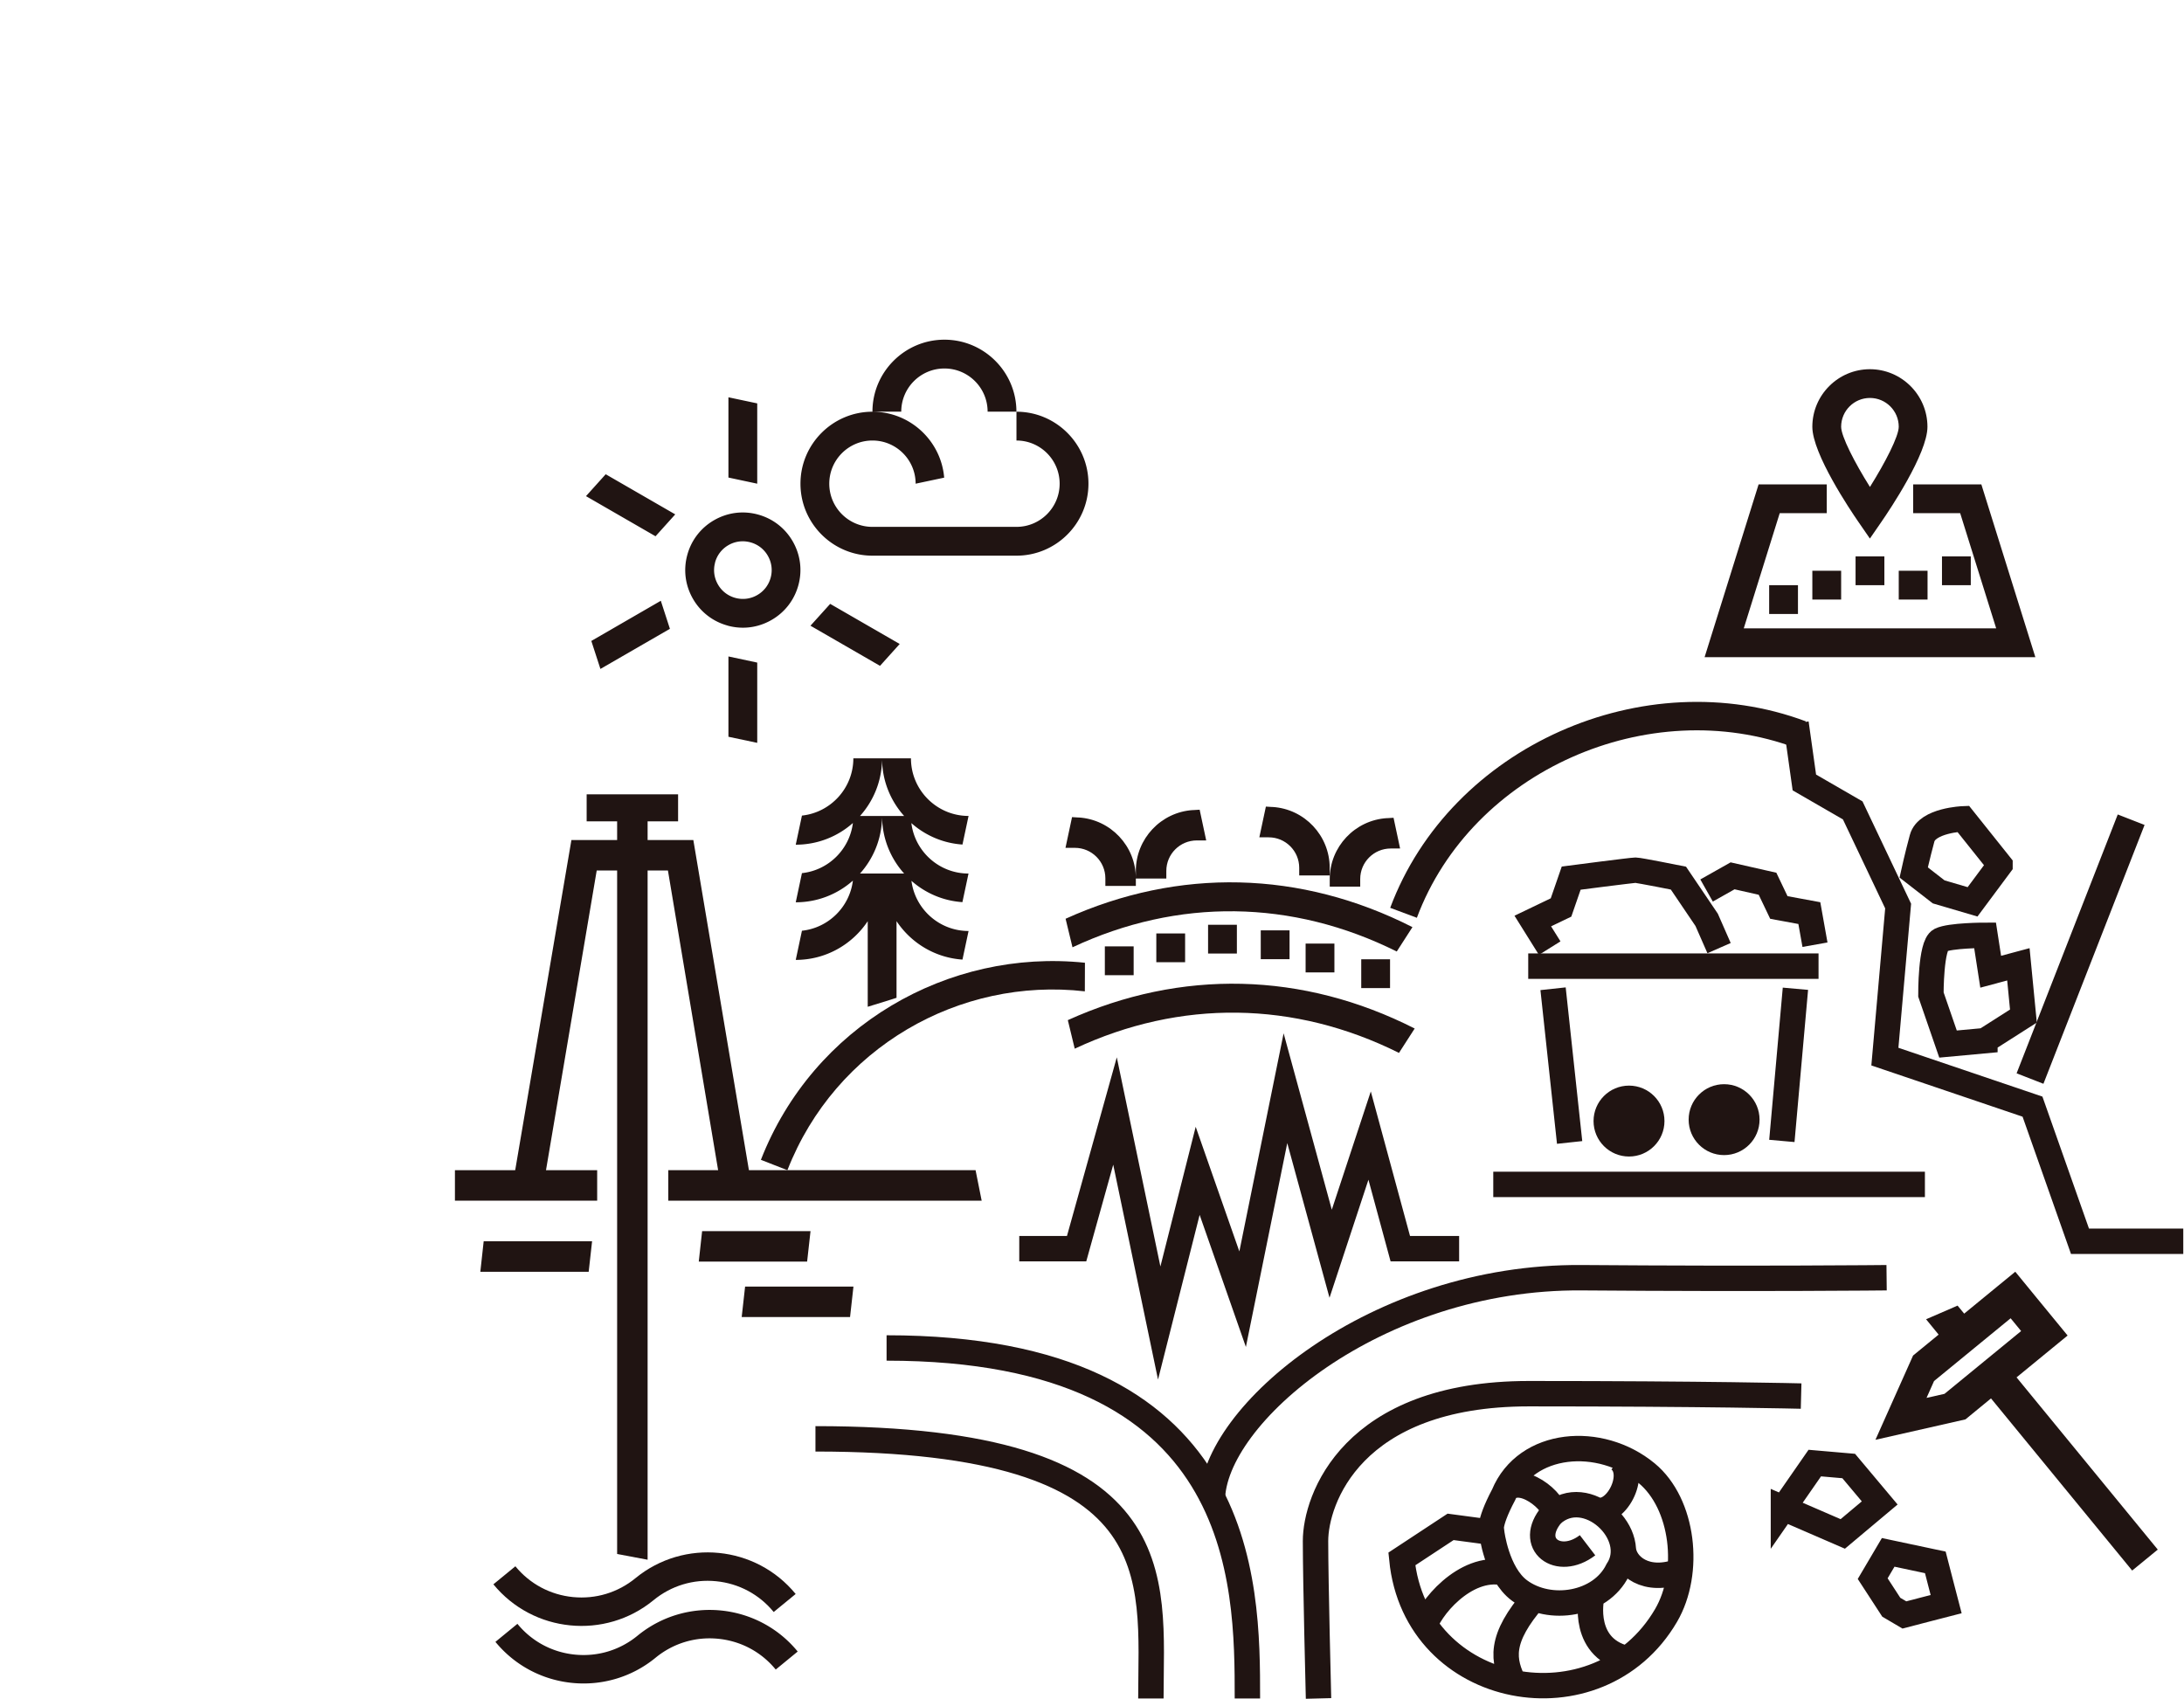
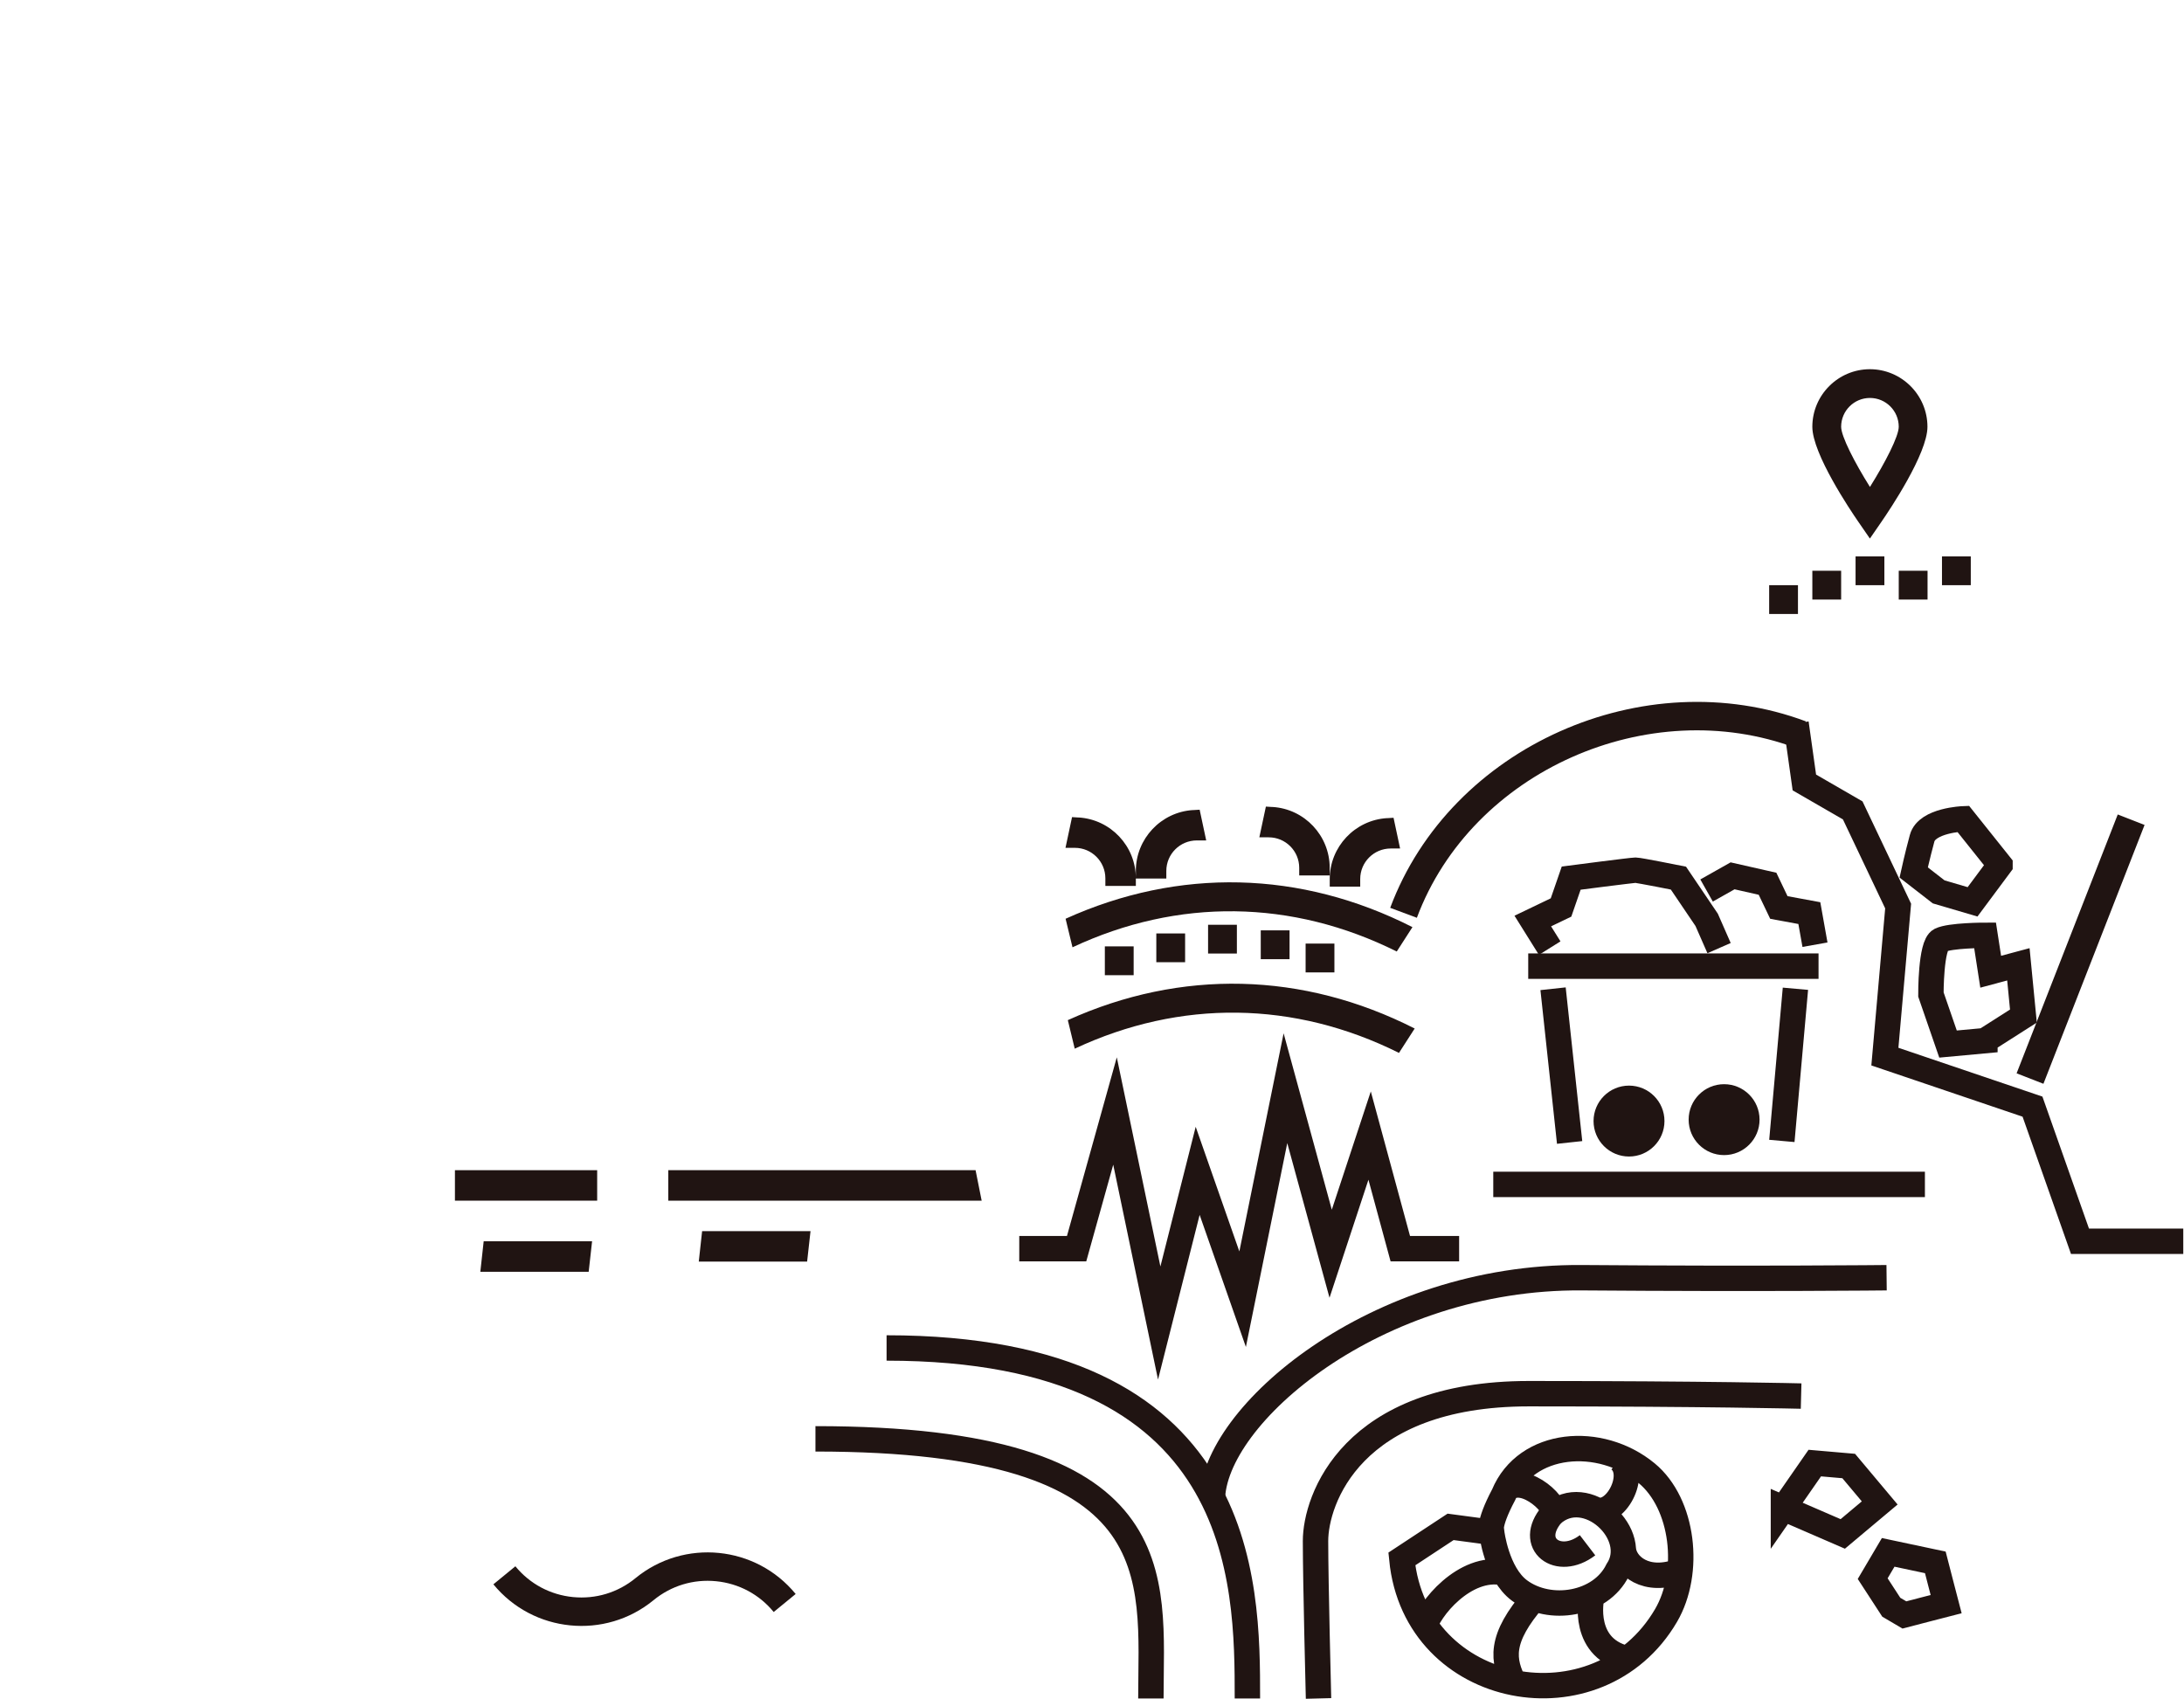
<svg xmlns="http://www.w3.org/2000/svg" viewBox="0 0 2009 1563" fill-rule="evenodd" clip-rule="evenodd" stroke-miterlimit="10">
  <path d="M937.587 1148.71h52.758l35.325-126.636 40.655 195.046 35.373-139.999 41.355 118.082 39.393-194.11 41.589 152.29 35.84-108.693 28.224 104.02h54.113" fill="none" stroke="#201412" stroke-width="23.37" />
  <path d="M731.935 1466.38l-20.233 16.589c-13.271-16.215-32.103-26.262-52.991-28.318-20.888-2.056-41.308 4.112-57.523 17.431-22.336 18.318-50 25.841-76.682 23.177-26.683-2.616-52.337-15.421-70.654-37.757l20.233-16.589c13.271 16.216 32.103 26.261 52.991 28.317 20.888 2.056 41.308-4.112 57.524-17.429 44.673-36.589 110.746-30.047 147.289 14.579h.046z" fill="#201412" fill-rule="nonzero" />
-   <path d="M733.805 1519.32l-20.233 16.589c-13.272-16.216-32.104-26.261-52.992-28.317-20.888-2.056-41.308 4.112-57.523 17.429-22.336 18.318-49.999 25.841-76.682 23.178-26.683-2.617-52.336-15.422-70.654-37.757l20.233-16.589c13.271 16.215 32.103 26.262 52.991 28.318 20.889 2.056 41.309-4.112 57.524-17.431 44.673-36.587 110.747-30.046 147.29 14.58h.046zM802.541 511.191h132.477c36.495 0 66.214-29.72 66.214-66.214 0-36.495-29.719-66.216-66.214-66.216v26.496c21.916 0 39.719 17.804 39.719 39.72 0 21.915-17.803 39.718-39.72 39.718H802.541c-21.917 0-39.72-17.803-39.72-39.718 0-21.916 17.803-39.721 39.72-39.721 21.916 0 39.719 17.805 39.719 39.721l26.263-5.561c-2.851-33.925-31.356-60.653-65.982-60.653-36.496 0-66.216 29.717-66.216 66.214 0 36.494 29.72 66.214 66.216 66.214zm66.218-172.195c21.915 0 39.72 17.803 39.72 39.718h26.494c0-36.495-29.72-66.214-66.215-66.214-36.494 0-66.214 29.719-66.214 66.214h26.496c0-21.915 17.803-39.718 39.718-39.718h.001zM621.14 473.201l-63.972-36.917-18.13 20.141 63.971 36.916 18.131-20.14zm-4.906 105.279l-8.365-25.794-63.925 36.963 8.365 25.748 63.925-36.917zm53.831 99.301l26.496 5.607v-73.831l-26.496-5.654v73.878zm26.495-306.682l-26.496-5.608v73.832l26.496 5.654v-73.88.002zm48.973 204.531l63.971 36.916 18.085-20.093h.046l-63.971-36.917-18.131 20.094zm-75.934 0a53.721 53.721 0 0013.784 1.823c9.205 0 18.225-2.429 26.403-7.15 12.242-7.055 21.027-18.505 24.673-32.15 3.69-13.691 1.775-27.943-5.282-40.187-7.055-12.242-18.504-21.027-32.149-24.672-13.692-3.691-27.944-1.775-40.187 5.281-12.243 7.055-21.028 18.505-24.673 32.15-3.691 13.691-1.775 27.943 5.281 40.186 7.055 12.243 18.505 21.028 32.15 24.673l-.002.046h.002zm-11.869-58.038c1.823-6.821 6.215-12.569 12.337-16.074 4.066-2.382 8.598-3.552 13.225-3.552 2.289 0 4.626.328 6.916.935 6.821 1.823 12.569 6.216 16.074 12.336 3.551 6.122 4.486 13.271 2.663 20.095-1.822 6.821-6.214 12.569-12.336 16.074-6.122 3.552-13.225 4.486-20.094 2.663-6.822-1.822-12.57-6.214-16.075-12.336-3.551-6.122-4.486-13.271-2.663-20.093l-.047-.048zM838.288 810.208c12.71 11.262 29.018 18.505 47.01 19.719l5.608-26.308c-27.01 0-49.346-20.28-52.571-46.402 12.71 11.261 29.018 18.505 47.01 19.721l5.607-26.309c-29.205 0-52.991-23.785-52.991-52.992h-52.99c0 27.29-20.747 49.814-47.29 52.664l-5.701 26.775c20.14 0 38.551-7.522 52.569-19.952-2.99 24.253-22.476 43.505-46.868 46.122l-5.701 26.821c20.14 0 38.551-7.522 52.569-19.953-2.99 24.253-22.476 43.505-46.868 46.122l-5.701 26.823c27.617 0 51.962-14.159 66.214-35.608v78.738s29.86-9.159 26.496-8.317v-70.467c13.271 19.999 35.327 33.644 60.655 35.373l5.607-26.309c-27.01 0-49.345-20.279-52.571-46.401l-.093.14zm-47.197-6.588c12.198-13.599 19.767-31.45 20.282-50.982h.046c.468 19.58 8.083 37.383 20.281 50.982h-40.609zm0-52.945c12.198-13.598 19.767-31.448 20.282-50.982h.046c.468 19.58 8.083 37.384 20.281 50.982h-40.609zM663.71 1095.208l27.897-2.664-53.831-319.764h-42.057v-17.197h28.038v-24.859h-84.112v24.859h28.037v17.197h-42.056l-54.439 319.764 27.897 2.664 49.814-294.392h18.784v628.783l28.037 5.28V800.813h18.692l49.299 294.393v.003-.001z" fill="#201412" fill-rule="nonzero" />
  <path d="M1405.77 888.809h267.055m-244.205 20.792l15.234 141.402m207.71-141.402l-12.477 139.999" fill="none" stroke="#201412" stroke-width="23.37" />
  <circle cx="1498.48" cy="1031.33" r="32.618" fill="#201412" />
  <circle cx="1585.95" cy="1030.02" r="32.618" fill="#201412" />
  <path d="M1425.53 872.216l-15.562-24.906 25.982-12.477 9.346-27.009s56.074-7.289 59.205-7.289c3.131 0 39.44 7.289 39.44 7.289l25.981 38.411 11.401 25.981m-11.495-52.989l23.926-13.505 32.149 7.29 10.421 21.823 28.038 5.186 5.185 29.066" fill="none" stroke="#201412" stroke-width="23.37" />
  <path d="M1720.11 339.649c-29.206 0-52.991 23.786-52.991 52.991 0 24.814 35.047 76.823 42.056 87.009l10.887 15.795 10.889-15.795c7.009-10.186 42.056-62.197 42.056-87.009 0-29.205-23.786-52.991-52.991-52.991h.094zm0 108.318c-14.159-22.57-26.495-46.588-26.495-55.374 0-14.626 11.868-26.495 26.495-26.495 14.626 0 26.494 11.869 26.494 26.496 0 8.783-12.336 32.757-26.494 55.373z" fill="#201412" fill-rule="nonzero" />
-   <path d="M1759.88 445.63v26.45h43.224l33.13 105.98h-232.195l33.084-105.981h43.27V445.63h-62.709l-49.673 158.926h304.251l-49.673-158.926h-62.709z" fill="#201412" fill-rule="nonzero" />
  <path d="M1667.12 525.069h26.495v26.496h-26.495v-26.496zm-39.721 13.271h26.496v26.496h-26.496V538.34zm79.484-26.494h26.496v26.496h-26.496v-26.496zm39.721 13.223h26.495v26.496h-26.495v-26.496zm39.768-13.223h26.496v26.496h-26.496v-26.496z" fill="#201412" />
  <path d="M1652.12 665.304l7.663 54.532 44.487 25.701 41.776 87.991-12.198 138.504 135.795 46.028 43.692 123.878h94.999" fill="none" stroke="#201412" stroke-width="23.37" />
  <path d="M1825.86 957.359l-33.926 3.131-15.747-45.607s-.281-45.467 8.691-49.954c8.925-4.486 41.121-4.486 41.121-4.486l5.187 33.505 25.468-6.823 4.626 47.617-35.42 22.571v.046zm13.878-161.637l-25.234 33.926-31.168-9.159-22.991-17.851s3.27-14.905 7.758-31.494c4.486-16.59 37.803-17.852 37.803-17.852l33.832 42.384v.046h0z" fill="none" stroke="#201412" stroke-width="23.37" />
  <path fill="#201412" d="M418.477 1076.52h130.841v28.037H418.477z" />
  <path d="M897.401 1076.52H614.738v28.038h288.27l-5.607-28.038z" fill="#201412" fill-rule="nonzero" />
  <path d="M1460.34 1421.56c-26.916 20.607-55.934-1.076-32.897-28.319 31.588-28.925 82.57 18.272 60.514 51.402-15.514 31.494-62.337 39.252-90.28 18.505-21.075-15.701-25.515-53.412-25.515-53.412s-4.299-5.747 10.982-34.625c20.607-49.766 88.925-55.048 131.542-19.86 33.971 28.037 41.073 91.215 17.85 130.934-62.056 106.167-230.42 76.168-243.037-52.009l44.86-29.533 37.803 5.047m127.758 116.822c-46.355-8.271-35.936-56.495-35.936-56.495m-70.137 80.374c-12.242-23.085-14.813-42.711 17.898-80.42m-102.2 28.923c4.158-18.504 38.225-59.345 73.644-52.103m110.048-21.867c1.075 15.046 20.794 32.523 52.897 19.952m-79.3-56.494c18.831 8.178 40.326-32.103 22.617-45.794m-104.064 27.803c16.963-16.215 51.87 18.598 42.009 22.85" fill="none" stroke="#201412" stroke-width="23.37" />
-   <path d="M997.962 885.678c-125.654-13.131-249.906 58.037-298.038 181.308l24.392 9.533c44.066-112.945 158.458-177.756 273.598-164.533l.095-26.308h-.048.001z" fill="#201412" fill-rule="nonzero" />
-   <path fill="#201412" d="M1252.17 882.497h26.496v26.496h-26.496z" />
  <path d="M986.559 871.47c97.104-45.515 202.009-44.112 298.272 3.877l14.439-22.43c-102.804-52.242-214.907-54.859-319.064-7.709" fill="#201412" fill-rule="nonzero" />
  <path d="M1063.66 858.713h26.495v26.495h-26.495v-26.495zm-47.341 11.916h26.496v26.496h-26.496v-26.496zm94.956-19.906h26.496v26.496h-26.496v-26.496zm48.459 5.186h26.495v26.495h-26.495v-26.495zm41.261 12.151h26.495v26.495h-26.495V868.06z" fill="#201412" />
  <path d="M1170.48 742.407l-6.028-.374-6.028 28.27h8.645c15.467 0 28.037 12.57 28.037 28.038v7.01h28.037v-7.01c0-29.626-23.131-54.206-52.71-55.981l.047.047zm105.42 10.23c-29.532 1.776-52.71 26.356-52.71 55.981v7.01h28.038v-7.01c0-15.468 12.569-28.037 28.037-28.037h8.644l-6.027-28.271-6.028.374.046-.047zM992.168 752.08l-6.028-.374-6.028 28.27h8.645c15.468 0 28.037 12.57 28.037 28.038v7.01h28.038v-7.01c0-29.627-23.132-54.206-52.71-55.983l.046.049zm105.375-6.869c-29.533 1.776-52.711 26.355-52.711 55.982v7.008h28.038v-7.01c0-15.466 12.569-28.037 28.037-28.037h8.644l-6.027-28.27-6.028.373.047-.046zM988.615 964.742c97.103-45.514 202.009-44.112 298.271 3.877l14.439-22.429c-102.803-52.243-214.906-54.859-319.064-7.71m678.876-274.908l-9.159 24.533c-135.186-50.514-298.129 21.028-348.642 156.215l-24.533-9.159c55.56-148.691 233.598-227.102 382.287-171.589h.047zm218.554 333.459l93.035-238.13-24.672-9.626-93.038 238.13m-1212.24 173.224h99.672l3.131-28.038h-99.72l-3.083 28.038zm-200.934 9.349h99.672l3.131-28.037h-99.72l-3.083 28.037z" fill="#201412" fill-rule="nonzero" />
  <path d="M1115.2 1380.44c0-78.13 150.232-206.495 339.858-204.999 163.551 1.26 280.373 0 280.373 0" fill="none" stroke="#201412" stroke-width="23.37" />
  <path d="M1212.87 1562.5s-2.758-107.476-2.758-144.86c0-37.382 32.711-135.513 196.261-135.513 163.552 0 250.421 2.195 250.421 2.195m-906.68 39.344c331.775 0 308.551 126.681 308.551 238.83m-243.131-322.427c331.776 0 331.916 214.953 331.916 322.428M1640.53 1387.5l28.831-41.542 31.215 2.71 28.506 33.972-33.973 28.506-54.579-23.646zm130.466 93.179l-19.206 4.998-12.055-7.102-17.104-26.307 14.254-24.16 43.363 9.206 4.954 19.205 5 19.205-19.206 4.955z" fill="none" stroke="#201412" stroke-width="23.37" />
-   <path d="M1984.83 1425.58l-23.505 19.252-129.858-158.364-23.505 19.299-82.803 18.786 34.625-77.524 23.505-19.252-11.542-14.113 28.972-12.569 6.075 7.383 22.382-18.365 24.627-20.187 19.252 23.505 28.879 35.186-46.964 38.505 129.86 158.365v.093zm-135.28-212.85l-70.467 57.757-6.916 15.514 16.543-3.739 70.467-57.757-9.627-11.729v-.046zm-1167.28-1.119h99.673l3.131-28.037h-99.672l-3.132 28.037z" fill="#201412" fill-rule="nonzero" />
  <path d="M1373.62 1089.6h397.055" fill="none" stroke="#201412" stroke-width="23.37" />
</svg>